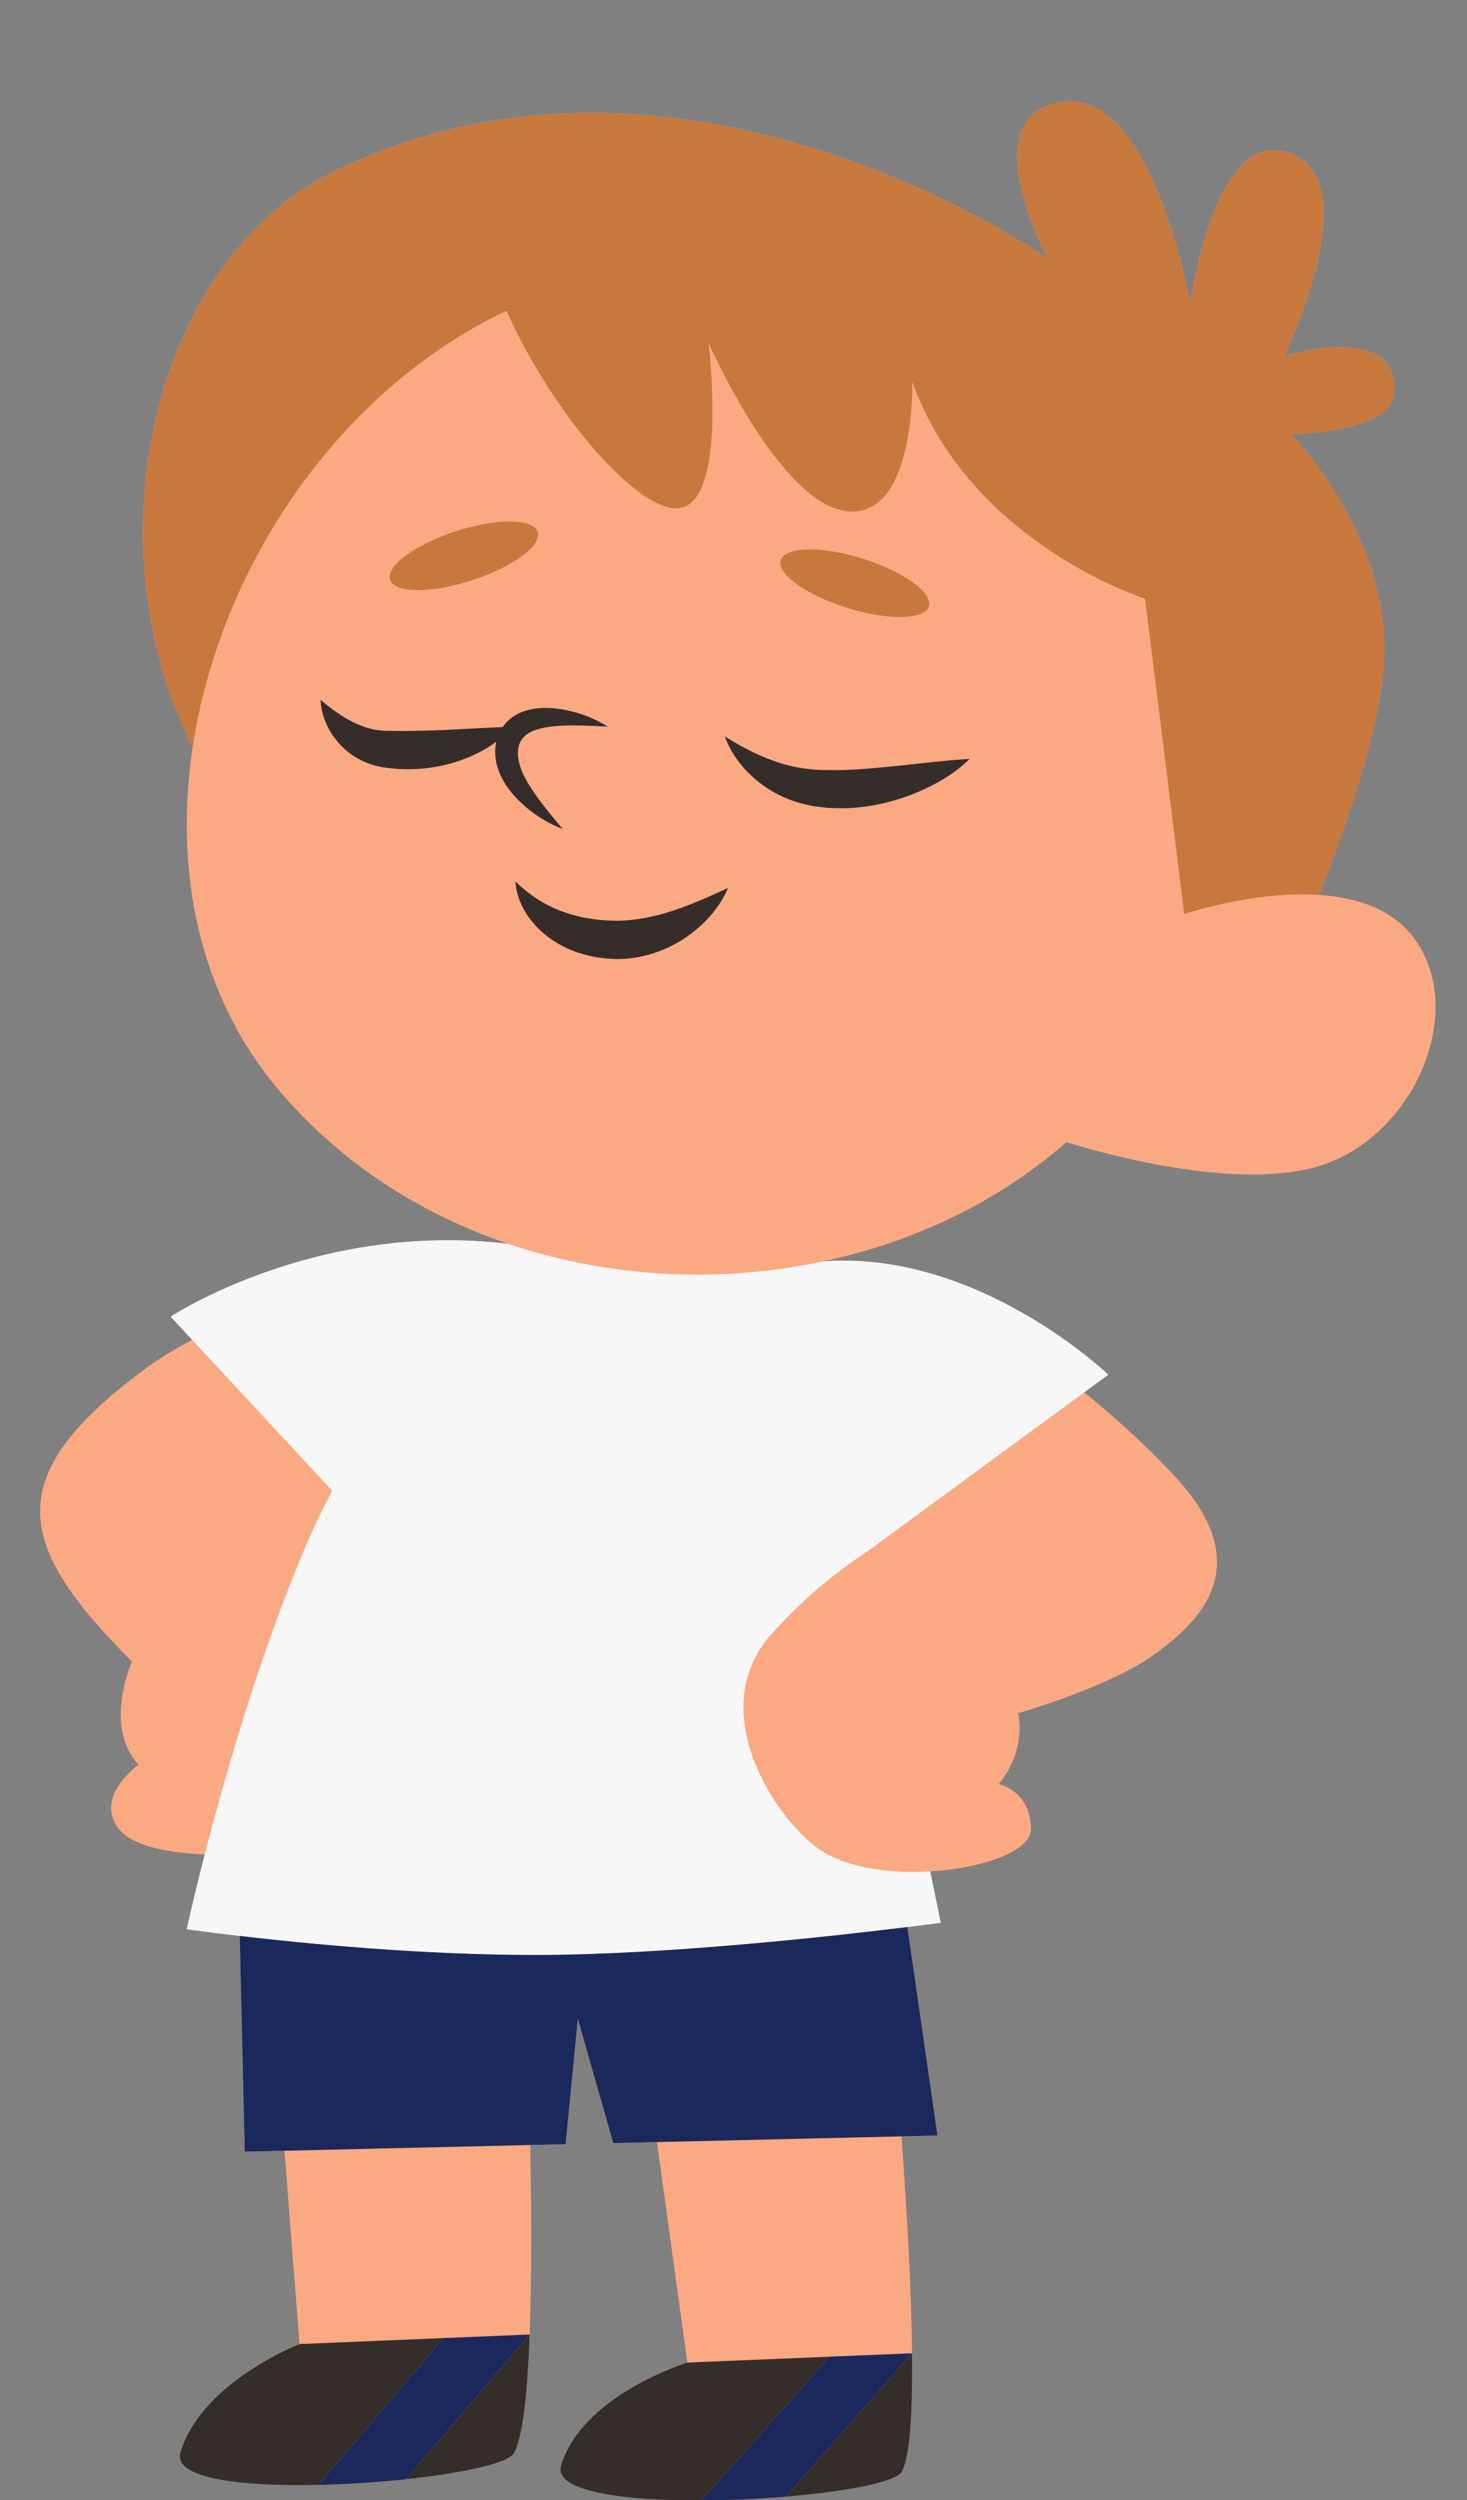
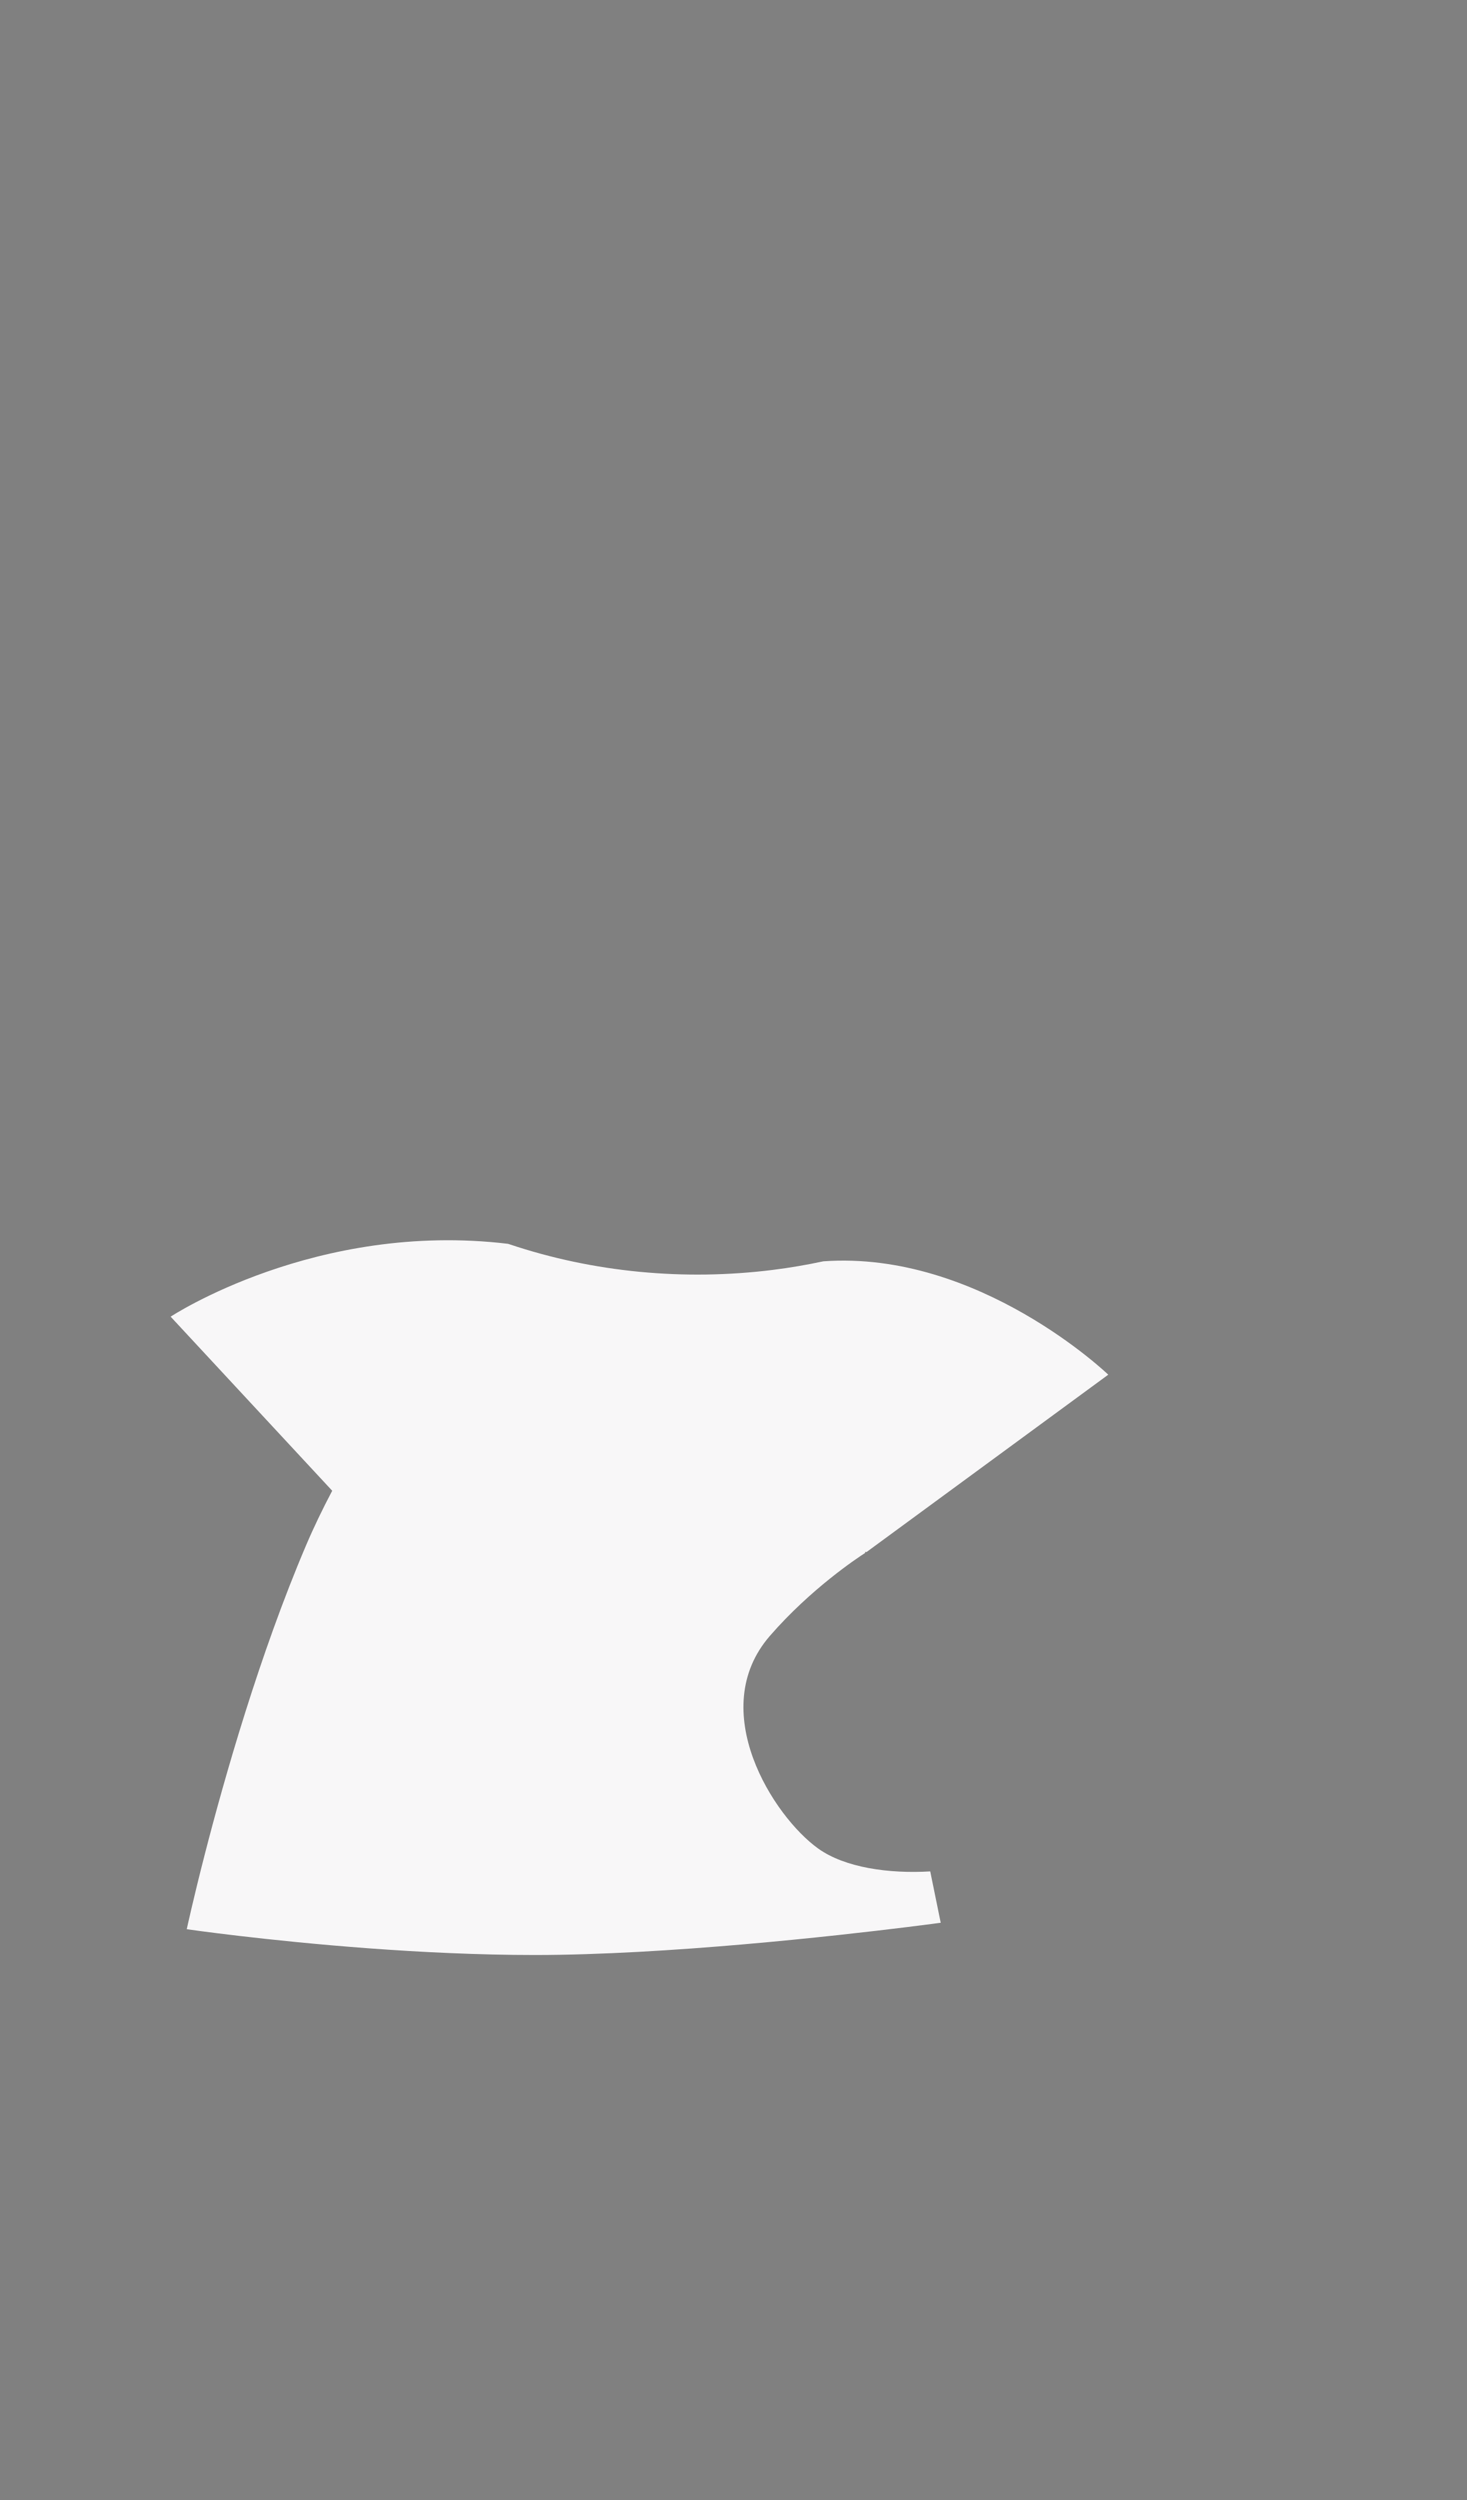
<svg xmlns="http://www.w3.org/2000/svg" fill="#000000" height="535.5" preserveAspectRatio="xMidYMid meet" version="1" viewBox="-8.6 -21.7 314.4 535.5" width="314.4" zoomAndPan="magnify">
  <rect x="-8.6" y="-21.7" width="314.4" height="535.5" fill="#808080" stroke="none" />
  <g id="change1_1">
-     <path d="M274.923,227.792c-19.189,6.455-52.622-4.101-54.988-4.864c-0.09,0.079-0.172,0.161-0.263,0.24 c-14.575,12.727-32.625,21.207-51.814,25.299c33.321-2.395,61.06,24.284,61.06,24.284l-5.157,3.782 c8.462,6.882,15.707,13.784,20.349,19.006c16.573,18.645,4.143,30.384-5.524,37.289c-9.668,6.905-29.003,12.43-29.003,12.43 s2.072,7.596-4.143,15.192c0,0,6.905,1.381,6.905,9.668c0,4.66-10.265,8.352-21.582,9.025l2.247,11.001c0,0-2.65,0.362-7.141,0.918 l6.451,44.658l-7.707,0.179c1.209,16.829,2.118,33.385,2.263,46.461h0c0,0.007,0,0.014,0,0.021c0.009,0.779,0.014,1.545,0.018,2.299 c0,0.038,0,0.076,0,0.115c0.003,0.747,0.003,1.482,0,2.203c0,0.022,0,0.043,0,0.064c-0.006,1.371-0.026,2.675-0.053,3.942 c-0.046,2.148-0.121,4.16-0.234,5.975c-0.002,0.025-0.003,0.051-0.004,0.076c-0.027,0.433-0.059,0.846-0.09,1.259 c-0.014,0.178-0.026,0.361-0.04,0.535c-0.029,0.348-0.061,0.68-0.092,1.012c-0.021,0.22-0.042,0.441-0.064,0.653 c-0.031,0.294-0.064,0.576-0.098,0.857c-0.028,0.229-0.056,0.455-0.085,0.674c-0.034,0.252-0.069,0.495-0.105,0.734 c-0.034,0.226-0.07,0.446-0.106,0.66c-0.036,0.213-0.073,0.423-0.112,0.624c-0.042,0.219-0.086,0.426-0.13,0.63 c-0.038,0.176-0.076,0.352-0.116,0.517c-0.051,0.21-0.105,0.402-0.159,0.595c-0.039,0.137-0.076,0.28-0.117,0.408 c-0.065,0.206-0.134,0.39-0.203,0.572c-0.035,0.091-0.067,0.192-0.103,0.277c-0.107,0.256-0.219,0.489-0.337,0.69 c-1.302,2.221-11.993,4.24-24.81,5.314l-0.003,0.003c-0.073,0.006-0.15,0.009-0.223,0.015c-2.042,0.169-4.131,0.314-6.25,0.432 c-0.11,0.006-0.218,0.013-0.329,0.019c-0.25,0.013-0.497,0.03-0.748,0.043c-1.138,0.058-2.282,0.108-3.426,0.15 c-0.572,0.021-1.145,0.04-1.717,0.056c-0.267,0.008-0.534,0.013-0.802,0.02c-0.032,0.001-0.064,0.002-0.095,0.002 c-0.844,0.021-1.687,0.039-2.527,0.051c-0.456,0.006-0.905,0.004-1.358,0.008c-0.204,0.001-0.412,0.008-0.615,0.009l0.005-0.006 c-0.473,0.002-0.951,0.009-1.421,0.008c-0.561-0.001-1.119-0.005-1.674-0.012c-0.555-0.006-1.107-0.015-1.655-0.026 c-2.192-0.045-4.326-0.13-6.365-0.259c-0.51-0.032-1.014-0.067-1.511-0.105c-0.995-0.075-1.963-0.162-2.902-0.26 c-0.469-0.049-0.931-0.101-1.384-0.156c-1.814-0.22-3.497-0.487-5.015-0.805c-1.517-0.318-2.868-0.687-4.018-1.111 c-2.586-0.954-4.149-2.185-4.283-3.736c-0.03-0.345,0.011-0.705,0.127-1.082c0.364-1.183,0.836-2.315,1.398-3.398 c0.561-1.082,1.212-2.115,1.933-3.098c0.73-0.995,1.531-1.94,2.384-2.835c0.569-0.597,1.161-1.171,1.77-1.724 c0.609-0.553,1.236-1.083,1.873-1.593c0.319-0.255,0.64-0.504,0.964-0.747c0.647-0.487,1.303-0.953,1.962-1.398 c0.658-0.444,1.319-0.868,1.976-1.269s1.311-0.783,1.956-1.143c0.322-0.18,0.642-0.355,0.959-0.524 c5.387-2.881,9.889-4.256,9.889-4.256l-6.521-47.228l-9.349,0.217l-7.608-26.627l-2.612,26.865l-7.585,0.176 c0.278,14.499,0.313,28.857-0.125,40.588l0.008,0c-0.029,0.782-0.061,1.551-0.094,2.309c-0.001,0.015-0.001,0.031-0.002,0.046 c-0.032,0.728-0.067,1.444-0.103,2.148c-0.003,0.056-0.006,0.112-0.009,0.167c-0.035,0.663-0.071,1.314-0.11,1.955 c-0.006,0.096-0.012,0.191-0.017,0.287c-0.037,0.604-0.076,1.196-0.116,1.778c-0.009,0.122-0.017,0.243-0.026,0.364 c-0.039,0.55-0.08,1.09-0.123,1.619c-0.012,0.147-0.024,0.291-0.036,0.436c-0.041,0.496-0.084,0.984-0.128,1.461 c-0.015,0.165-0.031,0.326-0.047,0.488c-0.044,0.452-0.088,0.897-0.135,1.33c-0.018,0.169-0.037,0.334-0.056,0.5 c-0.046,0.409-0.092,0.812-0.141,1.203c-0.023,0.185-0.047,0.362-0.071,0.543c-0.047,0.359-0.094,0.715-0.144,1.058 c-0.028,0.194-0.057,0.378-0.086,0.567c-0.048,0.313-0.096,0.626-0.146,0.924c-0.033,0.196-0.068,0.38-0.102,0.569 c-0.049,0.274-0.099,0.549-0.15,0.809c-0.038,0.192-0.078,0.369-0.117,0.553c-0.05,0.236-0.1,0.475-0.153,0.697 c-0.045,0.192-0.093,0.367-0.14,0.549c-0.049,0.192-0.098,0.39-0.149,0.57c-0.055,0.192-0.112,0.363-0.169,0.541 c-0.047,0.148-0.093,0.306-0.141,0.444c-0.067,0.191-0.137,0.359-0.207,0.531c-0.041,0.102-0.081,0.217-0.123,0.312 c-0.114,0.256-0.23,0.489-0.351,0.695c-0.111,0.189-0.288,0.378-0.528,0.566c-0.239,0.188-0.541,0.375-0.9,0.561 c-0.18,0.093-0.374,0.185-0.582,0.278c-0.416,0.184-0.887,0.367-1.41,0.548c-0.523,0.181-1.096,0.359-1.717,0.535 c-0.621,0.176-1.288,0.349-1.998,0.519c-0.71,0.17-1.462,0.336-2.252,0.499c-1.581,0.326-3.313,0.636-5.163,0.927 c-1.387,0.218-2.84,0.426-4.345,0.621c-1.368,0.177-2.781,0.343-4.223,0.498c-0.001,0-0.002,0-0.002,0 c-0.143,0.015-0.283,0.031-0.426,0.047c-1.343,0.141-2.714,0.271-4.1,0.391c-0.003,0-0.006,0.001-0.01,0.001 c-0.023,0.002-0.045,0.004-0.068,0.006c-0.779,0.067-1.561,0.132-2.349,0.191c-0.749,0.057-1.502,0.109-2.256,0.158 c-0.002,0-0.004,0-0.006,0c-0.041,0.003-0.082,0.005-0.123,0.008c-0.319,0.021-0.638,0.042-0.958,0.062 c-1.119,0.068-2.24,0.129-3.361,0.181c-0.107,0.005-0.215,0.009-0.322,0.014c-0.037,0.002-0.073,0.003-0.11,0.005 c-1.451,0.064-2.895,0.111-4.33,0.145c-0.11,0.003-0.222,0.009-0.332,0.011c-0.001,0-0.002,0-0.003,0v0 c-1.08,0.024-2.152,0.039-3.212,0.045c-1.629,0.008-3.231-0.005-4.79-0.043c-1.039-0.025-2.06-0.061-3.058-0.109 c-0.997-0.047-1.972-0.106-2.918-0.176c-0.947-0.07-1.866-0.152-2.752-0.247c-1.774-0.189-3.42-0.427-4.903-0.718 c-1.112-0.219-2.133-0.468-3.047-0.748c-0.609-0.187-1.171-0.388-1.682-0.605c-0.255-0.108-0.497-0.22-0.726-0.335 c-0.915-0.462-1.615-0.984-2.064-1.57c-0.112-0.147-0.209-0.297-0.289-0.452c-0.161-0.309-0.257-0.635-0.284-0.977 c-0.013-0.171-0.01-0.347,0.012-0.526c0.022-0.18,0.061-0.364,0.119-0.552c0.546-1.774,1.315-3.451,2.246-5.029 c0.311-0.526,0.639-1.041,0.984-1.544c0.689-1.008,1.442-1.971,2.24-2.889c0.799-0.918,1.643-1.792,2.516-2.621 c0.698-0.663,1.414-1.297,2.14-1.902c0.725-0.605,1.46-1.181,2.194-1.727c1.101-0.82,2.203-1.573,3.273-2.26 c0.714-0.458,1.414-0.886,2.091-1.284c4.403-2.588,7.848-3.913,7.848-3.913l-3.229-41.406l-8.511,0.198l-1.074-46.198 c-7.065-0.827-11.355-1.45-11.355-1.45s1.348-6.255,3.861-16.029c-8.061-0.277-15.511-1.814-18.362-5.378 c-5.524-6.905,4.143-13.811,4.143-13.811c-7.596-8.286-1.381-22.097-1.381-22.097c-24.859-24.86-28.312-39.361,2.072-62.149 c3.279-2.459,6.935-4.706,10.822-6.778l-4.607-4.961c0,0,31.163-20.552,72.321-15.6c-18.588-6.288-35.654-17.109-48.917-32.656 c-17.416-20.416-22.686-47.206-18.682-73.733C10.316,93.778,24.502,33.903,62.889,15.065 c74.836-36.725,153.136,18.709,153.136,18.709s-14.426-26.559-0.693-32.567c22.173-9.701,31.181,42.268,31.181,42.268 s4.85-37.418,20.788-32.567c17.849,5.432-0.693,43.654-0.693,43.654s24.252-7.622,23.559,7.622 c-0.414,9.105-22.174,9.008-22.174,9.008s19.402,19.402,20.095,45.04c0.38,14.045-7.142,36.397-14.022,53.75 c7.996,0.523,15.761,2.957,20.446,9.335C305.809,194.693,294.823,221.098,274.923,227.792z" fill="#fba982" />
-   </g>
+     </g>
  <g id="change2_1">
    <path d="M177.127,310.732l-0.34-0.009l0.041,0.199c-1.751,1.125-11.667,7.701-20.417,17.763 c-13.811,15.882,0.691,38.67,10.358,45.576c5.741,4.101,15.186,5.406,23.994,4.882l2.247,11.001c0,0-2.65,0.362-7.141,0.918 c-15.18,1.878-51.625,5.988-79.867,5.988c-24.318,0-49.232-2.438-63.223-4.075c-7.065-0.827-11.355-1.45-11.355-1.45 s1.348-6.255,3.861-16.029c4.221-16.418,11.734-42.772,21.689-66.146c1.689-3.966,3.59-7.888,5.623-11.739l-30.019-32.328 l-4.607-4.961c0,0,31.163-20.552,72.321-15.6c0.077,0.026,0.155,0.048,0.232,0.073c18.095,6.081,37.619,7.871,56.486,5.513 c3.647-0.456,7.266-1.076,10.849-1.841c33.321-2.395,61.06,24.284,61.06,24.284l-5.157,3.782L177.127,310.732z" fill="#f8f7f8" />
  </g>
  <g id="change3_1">
-     <path d="M290.167,62.184c0.693-15.244-23.559-7.622-23.559-7.622s18.542-38.222,0.693-43.654 c-15.937-4.85-20.788,32.567-20.788,32.567s-9.008-51.969-31.181-42.268c-13.733,6.008,0.693,32.567,0.693,32.567 s-78.3-55.434-153.136-18.709C24.502,33.903,10.316,93.778,32.692,138.333c5.805-38.464,31.124-76.365,67.27-93.476 c9.8,22.071,28.331,43.438,37.07,42.273c10.394-1.386,6.236-35.339,6.236-35.339s15.244,34.646,29.796,36.032 c14.551,1.386,13.858-27.717,13.858-27.717c12.473,34.646,49.89,46.426,49.89,46.426l8.389,67.548c0,0,4.72-1.598,11.351-2.828 c0.063-0.171,0.135-0.342,0.197-0.514c-0.062,0.17-0.117,0.34-0.18,0.511c5.12-0.948,11.37-1.667,17.497-1.266 c6.881-17.353,14.402-39.704,14.022-53.75c-0.693-25.638-20.095-45.04-20.095-45.04S289.753,71.288,290.167,62.184z M106.622,92.236 c0.94,2.904-5.377,7.55-14.11,10.377c-8.733,2.827-16.574,2.764-17.515-0.14c-0.94-2.904,5.377-7.55,14.11-10.377 C97.84,89.269,105.682,89.331,106.622,92.236z M190.468,108.173c-0.909,2.914-8.749,3.063-17.512,0.331 c-8.763-2.732-15.131-7.309-14.222-10.223c0.909-2.914,8.749-3.063,17.512-0.331C185.009,100.682,191.376,105.259,190.468,108.173z" fill="#c7783d" />
-   </g>
+     </g>
  <g id="change4_1">
-     <path d="M64.431,510.4c1.545-0.069,3.093-0.155,4.633-0.256c-0.317,0.021-0.634,0.042-0.952,0.062 c-1.119,0.068-2.24,0.129-3.361,0.181C64.645,510.392,64.538,510.396,64.431,510.4z M71.455,509.977 c0.785-0.059,1.564-0.124,2.34-0.191c-1.516,0.131-3.051,0.247-4.596,0.349C69.953,510.086,70.706,510.034,71.455,509.977z M77.981,509.388c0.142-0.015,0.282-0.031,0.424-0.046c-1.479,0.159-2.992,0.305-4.524,0.438 C75.267,509.659,76.638,509.529,77.981,509.388z M82.632,508.843c1.504-0.195,2.957-0.402,4.345-0.621 c1.85-0.291,3.582-0.602,5.163-0.927c0.79-0.163,1.543-0.329,2.252-0.499c0.71-0.17,1.377-0.343,1.998-0.519 c0.621-0.176,1.194-0.354,1.717-0.535c0.523-0.181,0.994-0.363,1.41-0.548c0.208-0.092,0.402-0.185,0.582-0.278 c0.359-0.186,0.661-0.373,0.9-0.561c0.239-0.188,0.417-0.377,0.528-0.566c0.121-0.206,0.237-0.439,0.351-0.695 c0.042-0.095,0.082-0.21,0.123-0.312c0.07-0.172,0.14-0.34,0.207-0.531c0.048-0.138,0.094-0.296,0.141-0.444 c0.057-0.178,0.114-0.349,0.169-0.541c0.051-0.18,0.1-0.378,0.149-0.57c0.047-0.182,0.095-0.357,0.14-0.549 c0.052-0.222,0.102-0.461,0.153-0.697c0.039-0.183,0.079-0.361,0.117-0.553c0.051-0.259,0.101-0.535,0.15-0.809 c0.034-0.189,0.069-0.373,0.102-0.569c0.05-0.298,0.098-0.61,0.146-0.924c0.029-0.188,0.058-0.373,0.086-0.567 c0.049-0.342,0.097-0.699,0.144-1.058c0.024-0.181,0.048-0.358,0.071-0.543c0.049-0.391,0.095-0.794,0.141-1.203 c0.019-0.167,0.038-0.331,0.056-0.5c0.047-0.433,0.091-0.878,0.135-1.33c0.016-0.162,0.031-0.323,0.047-0.488 c0.044-0.477,0.087-0.965,0.128-1.461c0.012-0.145,0.024-0.289,0.036-0.436c0.043-0.529,0.083-1.069,0.123-1.619 c0.009-0.121,0.017-0.242,0.026-0.364c0.04-0.582,0.079-1.174,0.116-1.778c0.006-0.095,0.012-0.191,0.017-0.287 c0.038-0.641,0.075-1.291,0.11-1.955c0.003-0.056,0.006-0.112,0.009-0.167c0.036-0.704,0.071-1.42,0.103-2.148 c0.001-0.015,0.001-0.031,0.002-0.046c0.033-0.757,0.065-1.527,0.094-2.309L78.41,509.341 C79.851,509.186,81.264,509.02,82.632,508.843z M156.526,147.575c2.268,1.362,4.786,2.403,7.426,3.014 c0.656,0.137,1.337,0.314,1.981,0.41l1.941,0.233c1.301,0.208,2.582,0.141,3.876,0.196c5.152-0.024,10.137-1.094,14.791-2.838 c4.631-1.79,9.034-4.197,12.684-7.732c-5.03,0.292-9.675,0.857-14.247,1.357c-4.563,0.458-9,0.936-13.342,1.033 c-2.14,0.013-4.37,0.031-6.374-0.165c-2.027-0.213-4.079-0.569-6.126-1.183c-4.107-1.22-8.207-3.189-12.392-5.875 C148.438,140.785,152.042,144.785,156.526,147.575z M55.594,480.38c0,0-3.445,1.325-7.848,3.913 c-0.677,0.398-1.378,0.826-2.091,1.284c-1.071,0.687-2.172,1.44-3.273,2.26c-0.734,0.546-1.468,1.122-2.194,1.727 c-0.725,0.605-1.442,1.239-2.14,1.902c-3.491,3.314-6.53,7.351-7.986,12.083c-0.058,0.188-0.097,0.372-0.119,0.552 c-0.022,0.18-0.026,0.355-0.012,0.526c0.027,0.342,0.123,0.668,0.284,0.977c0.08,0.155,0.177,0.305,0.289,0.452 c0.449,0.586,1.149,1.108,2.064,1.57c0.229,0.115,0.471,0.227,0.726,0.335c0.51,0.216,1.072,0.417,1.682,0.605 c0.914,0.281,1.935,0.53,3.047,0.748c1.483,0.292,3.129,0.53,4.903,0.718c0.887,0.094,1.806,0.177,2.752,0.247 c0.947,0.07,1.921,0.129,2.918,0.176c0.997,0.047,2.018,0.083,3.058,0.109c1.559,0.038,3.161,0.052,4.79,0.043 c1.06-0.006,2.132-0.021,3.212-0.045l26.757-31.458L55.594,480.38z M66.082,139.436c1.825,1.42,4.04,2.508,6.392,3.016 c0.563,0.135,1.226,0.25,1.726,0.299l1.548,0.167c1.034,0.129,2.072,0.118,3.11,0.143c4.15,0.006,8.288-0.734,12.126-2.224 c2.381-0.934,4.698-2.114,6.765-3.662c-0.473,2.197-0.162,4.459,0.57,6.326c0.839,2.185,2.115,3.994,3.556,5.529 c2.89,3.068,6.302,5.379,10.104,6.825c-2.58-3.1-5.098-6.066-7.037-9.19c-2.004-3.079-3.105-6.401-2.268-8.888 c0.43-1.213,1.209-2.065,2.549-2.732c1.336-0.651,3.071-0.997,4.869-1.179c3.639-0.361,7.536-0.113,11.561,0.066c0,0,0,0-0.001,0 c-3.457-2.139-7.338-3.488-11.555-3.925c-2.111-0.176-4.36-0.105-6.669,0.737c-1.148,0.426-2.292,1.106-3.268,2.044 c-0.386,0.375-0.721,0.799-1.028,1.243c-3.371,0.136-6.488,0.324-9.557,0.48c-3.661,0.213-7.213,0.314-10.749,0.35 c-0.885,0.021-1.77,0.025-2.653-0.002l-1.33-0.003l-1.137-0.029c-1.448-0.088-2.898-0.366-4.387-0.889 c-2.992-1.038-6.044-3.038-9.208-5.72C60.299,132.429,62.452,136.536,66.082,139.436z M147.138,513.788 c0.572-0.017,1.145-0.036,1.717-0.056c1.144-0.042,2.288-0.092,3.426-0.15c0.251-0.013,0.498-0.029,0.748-0.043 c-2.216,0.12-4.456,0.212-6.688,0.27C146.607,513.802,146.872,513.796,147.138,513.788z M138.71,484.346 c0,0-15.951,4.871-23.734,15.489c-1.441,1.966-2.603,4.13-3.33,6.495c-0.116,0.377-0.157,0.737-0.127,1.082 c0.134,1.551,1.697,2.782,4.283,3.736c1.149,0.424,2.5,0.793,4.018,1.111c1.517,0.318,3.201,0.585,5.015,0.805 c0.454,0.055,0.915,0.107,1.384,0.156c0.938,0.098,1.907,0.185,2.902,0.26c0.497,0.038,1.001,0.073,1.511,0.105 c2.039,0.129,4.172,0.214,6.365,0.259c0.548,0.011,1.1,0.02,1.655,0.026c0.555,0.006,1.113,0.01,1.674,0.012 c0.47,0.001,0.948-0.006,1.421-0.008l27.475-30.785l17.656-0.728h0L138.71,484.346z M123.894,183.73 c5.17-0.072,10.184-1.765,14.248-4.474c4.053-2.728,7.421-6.348,9.293-10.775c-4.299,2.009-8.242,3.732-12.162,4.994 c-3.903,1.271-7.714,1.969-11.469,2.05c-1.846-0.03-3.824-0.107-5.717-0.434c-1.918-0.25-3.765-0.725-5.6-1.354 c-3.669-1.266-7.246-3.323-10.627-6.637c0.278,4.84,3.402,9.399,7.582,12.303c2.092,1.473,4.463,2.587,6.908,3.258 C118.79,183.412,121.286,183.667,123.894,183.73z M142.356,513.87c-0.204,0.001-0.407,0.003-0.61,0.003l-0.005,0.006 C141.944,513.878,142.152,513.871,142.356,513.87z M186.893,484.681c-0.003-0.754-0.009-1.52-0.018-2.299c0-0.007,0-0.014,0-0.021 l-27.043,30.709c12.817-1.074,23.508-3.093,24.81-5.314c0.118-0.201,0.23-0.434,0.337-0.69c0.036-0.085,0.068-0.186,0.103-0.277 c0.069-0.182,0.138-0.366,0.203-0.572c0.04-0.128,0.078-0.271,0.117-0.408c0.054-0.192,0.108-0.385,0.159-0.595 c0.04-0.165,0.078-0.342,0.116-0.517c0.044-0.205,0.088-0.412,0.13-0.63c0.038-0.202,0.075-0.411,0.112-0.624 c0.037-0.215,0.072-0.434,0.106-0.66c0.036-0.239,0.071-0.483,0.105-0.734c0.029-0.219,0.058-0.446,0.085-0.674 c0.034-0.28,0.067-0.562,0.098-0.857c0.022-0.212,0.043-0.434,0.064-0.653c0.032-0.332,0.064-0.664,0.092-1.012 c0.014-0.174,0.027-0.357,0.04-0.535c0.031-0.413,0.063-0.825,0.09-1.259c0.001-0.025,0.003-0.051,0.004-0.076 c0.18-2.887,0.272-6.222,0.287-9.917c0-0.022,0-0.043,0-0.064c0.003-0.721,0.003-1.456,0-2.203 C186.894,484.757,186.894,484.719,186.893,484.681z M146.236,513.811c-1.3,0.033-2.593,0.049-3.88,0.059 c0.454-0.003,0.903-0.001,1.358-0.008C144.552,513.85,145.394,513.832,146.236,513.811z M159.83,513.073l0.003-0.003 c-0.075,0.006-0.15,0.012-0.226,0.019C159.68,513.082,159.758,513.079,159.83,513.073z" fill="#342d2a" />
-   </g>
+     </g>
  <g id="change5_1">
-     <path d="M184.613,435.899l-52.424,1.219l-9.349,0.217l-7.608-26.627l-2.612,26.865l-7.585,0.176l-52.671,1.225 l-8.511,0.198l-1.074-46.198c13.991,1.637,38.905,4.075,63.223,4.075c28.243,0,64.688-4.11,79.867-5.988l6.451,44.658 L184.613,435.899z M141.74,513.879c1.488-0.007,2.99-0.03,4.496-0.068c0.002,0,0.003,0,0.005,0c0.032-0.001,0.064-0.002,0.095-0.002 c0.002,0,0.003,0,0.005,0c4.553-0.117,9.143-0.372,13.489-0.736l27.046-30.712l-17.656,0.728L141.74,513.879z M86.412,479.104 l-26.757,31.458v0c0.001,0,0.002,0,0.003,0c1.542-0.034,3.099-0.087,4.659-0.156c0.001,0,0.002,0,0.003,0 c0.037-0.002,0.073-0.003,0.11-0.005c0,0,0.001,0,0.002,0c1.545-0.069,3.093-0.155,4.633-0.256c0.002,0,0.004,0,0.006,0 c0.041-0.003,0.082-0.005,0.123-0.008c0.002,0,0.004,0,0.006,0c1.544-0.102,3.08-0.219,4.596-0.349c0.003,0,0.006,0,0.009-0.001 c0.023-0.002,0.045-0.004,0.068-0.006c0.003,0,0.006-0.001,0.01-0.001c1.533-0.133,3.045-0.279,4.524-0.438c0.001,0,0.001,0,0.002,0 c0.001,0,0.002,0,0.002,0l0,0l26.508-31.004L86.412,479.104L86.412,479.104z" fill="#1a285b" />
-   </g>
+     </g>
</svg>